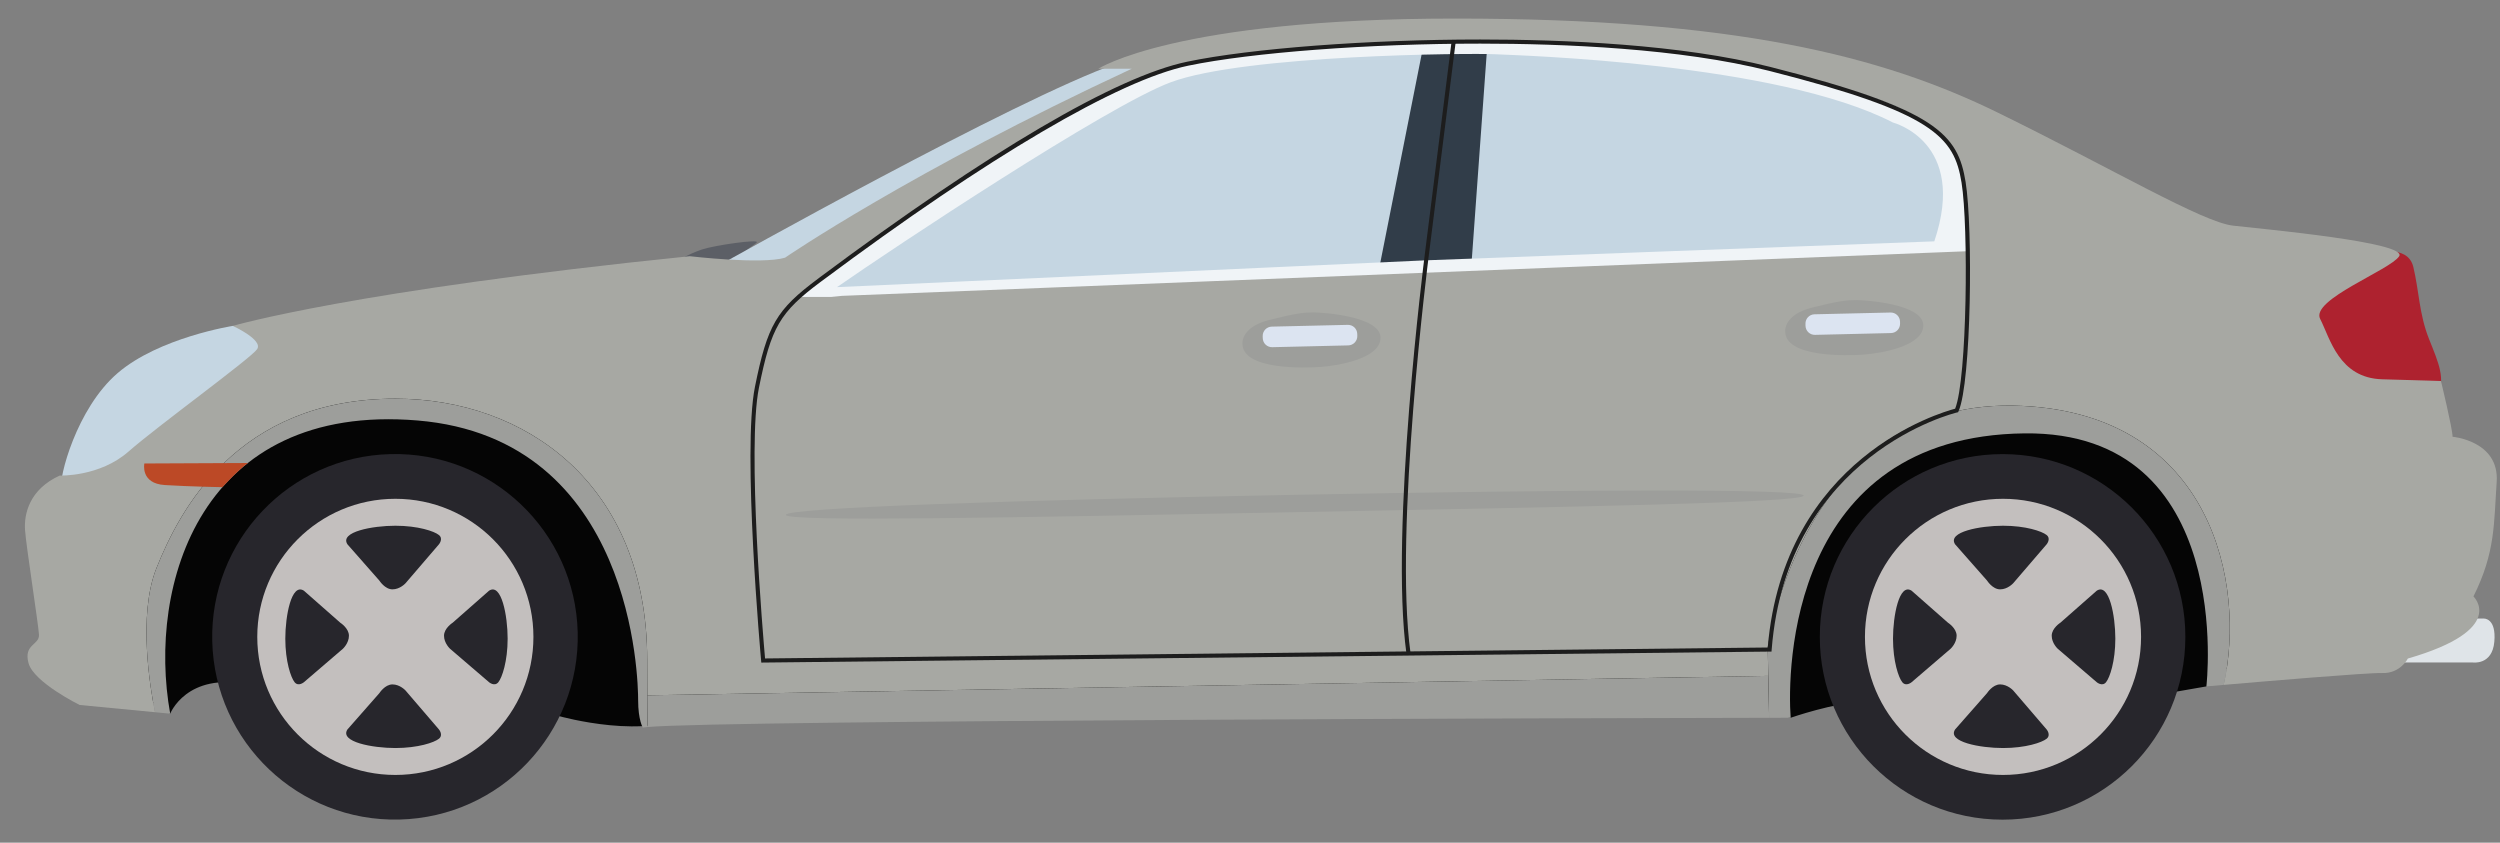
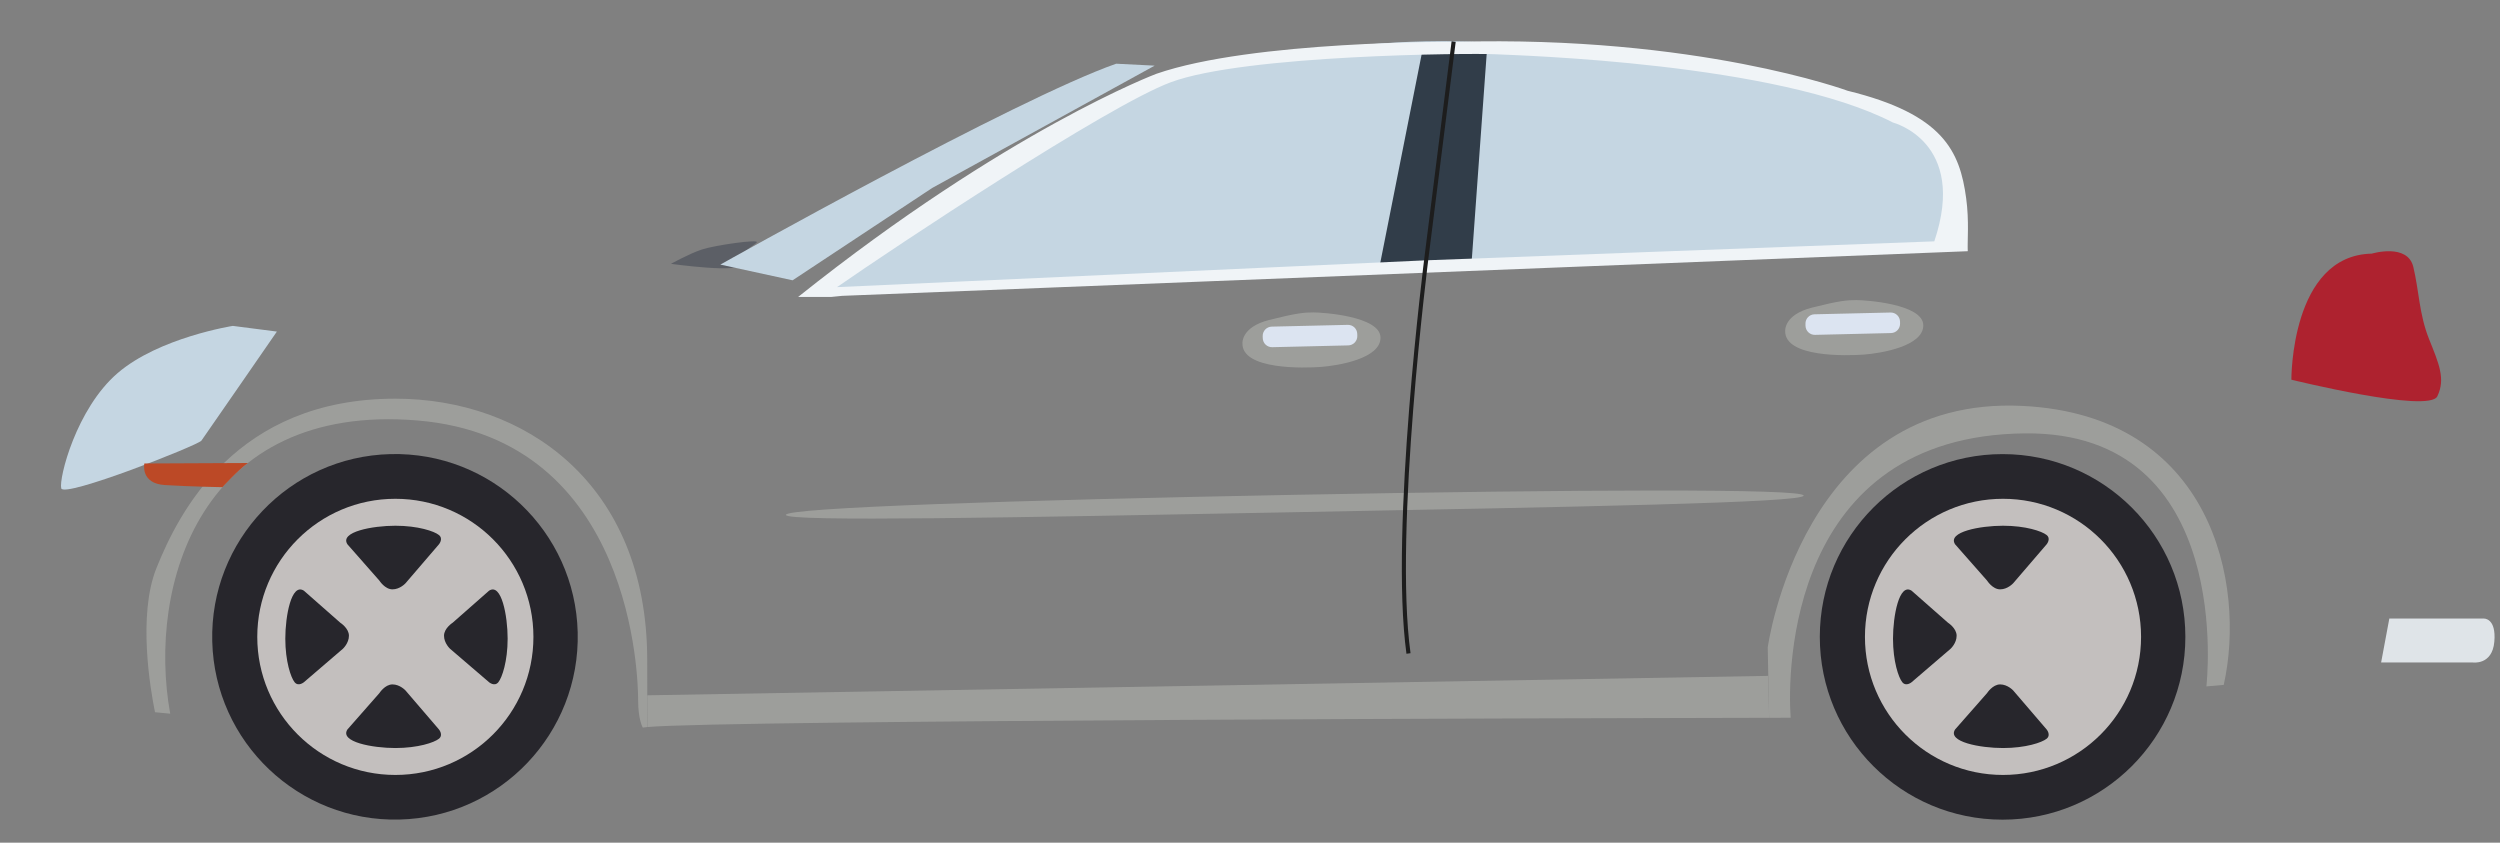
<svg xmlns="http://www.w3.org/2000/svg" width="89" height="30" viewBox="0 0 89 30" fill="none">
  <rect x="0" y="0" width="89" height="30" fill="#808080" stroke="none" />
-   <path d="M3.214 23.588L6.059 25.407C6.059 25.407 6.64 23.924 8.824 24.365C11.009 24.806 19.922 25.498 19.922 25.498C19.922 25.498 23.133 26.399 24.618 25.355C26.103 24.311 59.013 24.36 59.013 24.36L63.748 25.552C63.748 25.552 65.297 25.012 66.392 24.971C67.488 24.93 76.892 24.724 76.892 24.724L78.547 24.436L82.459 20.98L74.603 10.279L16.94 12.372L5.214 15.687L3.214 23.588Z" fill="#050505" />
  <path d="M85.06 22.021H88.427C88.427 22.021 88.873 21.997 88.798 22.846C88.723 23.695 88.023 23.583 88.023 23.583H84.768L85.06 22.021Z" fill="#DFE4E8" />
  <path d="M9.857 11.804L8.288 11.602C8.288 11.602 5.664 12.014 4.188 13.282C2.712 14.55 2.091 17.03 2.18 17.384C2.269 17.739 7.052 15.85 7.17 15.687C7.288 15.524 9.857 11.804 9.857 11.804Z" fill="#C5D6E2" />
  <path d="M23.886 9.393C23.886 9.393 24.523 9.037 24.981 8.884C25.439 8.731 27.044 8.502 26.942 8.629C26.841 8.756 26.204 9.037 26.331 9.393C26.458 9.75 23.886 9.393 23.886 9.393Z" fill="#5C5F66" />
  <path d="M25.644 9.419C25.644 9.419 36.17 3.516 39.736 2.268L41.106 2.337L33.184 6.693L28.216 9.979L25.644 9.419Z" fill="#C5D6E2" />
  <path d="M84.437 9.029C84.437 9.029 85.707 8.645 85.914 9.502C86.12 10.358 86.12 11.184 86.474 12.07C86.829 12.956 87.065 13.487 86.77 14.107C86.474 14.727 81.573 13.517 81.573 13.517C81.573 13.517 81.544 9.088 84.437 9.029Z" fill="#AE222F" />
  <path d="M23.05 25.882C25.82 25.634 57.617 25.563 62.98 25.553L62.95 24.061L23.043 24.753C23.044 25.189 23.047 25.564 23.05 25.882Z" fill="#9D9E9B" />
-   <path d="M87.311 15.548C87.311 15.259 86.898 13.564 86.898 13.564C86.898 13.564 86.36 13.544 84.81 13.503C83.26 13.461 82.95 12.036 82.598 11.354C82.247 10.672 85.079 9.62 85.41 9.124C85.74 8.628 80.594 8.158 79.498 8.033C78.403 7.909 75.261 6.038 71.127 4.012C66.993 1.986 61.764 0.661 51.801 0.661C41.838 0.661 39.098 2.448 39.098 2.448H40.288C32.413 6.107 27.947 9.174 27.947 9.174C27.12 9.422 24.556 9.121 24.556 9.121C12.589 10.34 8.288 11.602 8.288 11.602C8.288 11.602 9.38 12.101 9.153 12.431C8.925 12.762 5.612 15.164 4.578 16.073C3.545 16.983 2.126 16.93 2.126 16.93C1.045 17.422 0.85 18.297 0.892 18.876C0.933 19.454 1.367 22.224 1.388 22.596C1.408 22.968 0.83 22.927 1.016 23.609C1.202 24.291 2.835 25.097 2.835 25.097L5.519 25.355C5.357 24.559 4.898 21.906 5.569 20.228C6.366 18.235 8.407 14.193 14.075 14.193C18.656 14.193 23.041 17.19 23.041 23.5C23.041 23.968 23.042 24.382 23.044 24.753L62.951 24.062L62.931 23.051C62.931 23.051 64.153 14.061 72.009 14.451C78.754 14.786 79.964 20.802 79.164 24.382C80.641 24.254 84.3 23.944 84.81 23.96C85.451 23.981 85.72 23.444 85.72 23.444C89.295 22.41 88.055 21.232 88.055 21.232C88.841 19.661 88.779 18.628 88.882 17.16C88.985 15.693 87.311 15.548 87.311 15.548Z" fill="#A7A8A3" />
  <path d="M72.009 14.451C64.153 14.06 62.931 23.051 62.931 23.051L62.981 25.553C63.477 25.552 63.748 25.552 63.748 25.552C63.624 23.878 63.686 15.52 72.077 15.428C79.621 15.345 78.547 24.436 78.547 24.436C78.547 24.436 78.785 24.415 79.165 24.382C79.964 20.802 78.754 14.786 72.009 14.451Z" fill="#9D9E9B" />
  <path d="M14.074 14.193C8.406 14.193 6.366 18.235 5.568 20.228C4.897 21.906 5.356 24.558 5.518 25.355L6.059 25.407C5.232 20.819 7.154 14.328 14.864 14.969C22.574 15.61 22.718 24.229 22.718 24.932C22.718 25.634 22.884 25.903 22.884 25.903C22.914 25.896 22.971 25.889 23.05 25.881C23.044 25.294 23.041 24.517 23.041 23.5C23.041 17.189 18.656 14.193 14.074 14.193Z" fill="#9D9E9B" />
  <path d="M29.327 10.279C29.327 10.279 39.606 3.184 41.106 2.924C41.106 2.924 47.883 1.03 53.407 1.556C58.932 2.082 69.142 2.919 69.434 6.123C69.728 9.328 69.252 8.742 69.252 8.742L29.327 10.279Z" fill="#C5D6E2" />
  <path d="M50.625 1.862L49.088 9.607L52.381 9.447L52.93 1.862H50.625Z" fill="#313D49" />
  <path d="M14.224 29.176C17.817 29.086 20.656 26.101 20.566 22.508C20.476 18.916 17.491 16.076 13.899 16.166C10.306 16.256 7.466 19.241 7.556 22.834C7.646 26.426 10.631 29.266 14.224 29.176Z" fill="#27262C" />
  <path d="M9.159 22.673C9.159 25.387 11.36 27.588 14.075 27.588C16.79 27.588 18.99 25.387 18.99 22.673C18.99 19.958 16.789 17.757 14.075 17.757C11.36 17.757 9.159 19.958 9.159 22.673Z" fill="#C3BFBE" />
  <path d="M12.369 19.378L13.506 20.67C13.506 20.67 13.703 20.981 13.972 20.981C14.241 20.981 14.437 20.763 14.437 20.763L15.626 19.378C15.626 19.378 15.792 19.181 15.626 19.047C15.461 18.912 14.881 18.716 14.075 18.716C13.268 18.716 12.079 18.933 12.369 19.378Z" fill="#27262C" />
  <path d="M12.369 25.968L13.506 24.675C13.506 24.675 13.703 24.365 13.972 24.365C14.24 24.365 14.437 24.582 14.437 24.582L15.626 25.968C15.626 25.968 15.792 26.165 15.626 26.299C15.461 26.433 14.88 26.63 14.074 26.63C13.268 26.63 12.079 26.413 12.369 25.968Z" fill="#27262C" />
  <path d="M17.41 21.029L16.117 22.167C16.117 22.167 15.807 22.363 15.807 22.632C15.807 22.901 16.024 23.098 16.024 23.098L17.41 24.287C17.41 24.287 17.606 24.453 17.741 24.287C17.875 24.122 18.072 23.541 18.072 22.735C18.072 21.929 17.854 20.74 17.41 21.029Z" fill="#27262C" />
  <path d="M10.819 21.029L12.112 22.167C12.112 22.167 12.422 22.363 12.422 22.632C12.422 22.901 12.205 23.098 12.205 23.098L10.819 24.287C10.819 24.287 10.622 24.453 10.488 24.287C10.354 24.121 10.157 23.541 10.157 22.735C10.157 21.929 10.374 20.74 10.819 21.029Z" fill="#27262C" />
  <path d="M77.799 22.673C77.799 26.267 74.886 29.18 71.292 29.18C67.698 29.18 64.785 26.267 64.785 22.673C64.785 19.079 67.698 16.166 71.292 16.166C74.886 16.166 77.799 19.079 77.799 22.673Z" fill="#27262C" />
  <path d="M66.392 22.673C66.392 25.387 68.593 27.588 71.307 27.588C74.022 27.588 76.222 25.387 76.222 22.673C76.222 19.958 74.022 17.757 71.307 17.757C68.593 17.757 66.392 19.958 66.392 22.673Z" fill="#C3BFBE" />
  <path d="M69.602 19.378L70.74 20.67C70.74 20.67 70.936 20.981 71.205 20.981C71.474 20.981 71.67 20.763 71.67 20.763L72.86 19.378C72.86 19.378 73.025 19.181 72.86 19.047C72.694 18.912 72.114 18.716 71.308 18.716C70.502 18.716 69.312 18.933 69.602 19.378Z" fill="#27262C" />
  <path d="M69.602 25.968L70.739 24.675C70.739 24.675 70.936 24.365 71.205 24.365C71.474 24.365 71.671 24.582 71.671 24.582L72.86 25.968C72.86 25.968 73.025 26.165 72.86 26.299C72.694 26.433 72.114 26.63 71.308 26.63C70.502 26.63 69.312 26.413 69.602 25.968Z" fill="#27262C" />
-   <path d="M74.644 21.029L73.351 22.167C73.351 22.167 73.041 22.363 73.041 22.632C73.041 22.901 73.258 23.098 73.258 23.098L74.644 24.287C74.644 24.287 74.841 24.453 74.975 24.287C75.109 24.122 75.306 23.541 75.306 22.735C75.306 21.929 75.089 20.74 74.644 21.029Z" fill="#27262C" />
  <path d="M68.053 21.029L69.346 22.167C69.346 22.167 69.656 22.363 69.656 22.632C69.656 22.901 69.439 23.098 69.439 23.098L68.053 24.287C68.053 24.287 67.856 24.453 67.722 24.287C67.587 24.121 67.391 23.541 67.391 22.735C67.391 21.929 67.608 20.74 68.053 21.029Z" fill="#27262C" />
  <path d="M65.778 3.232C65.778 3.232 60.427 1.255 51.822 1.489C51.822 1.489 44.589 1.439 41.162 2.629C41.162 2.629 35.866 4.621 28.412 10.572H29.253H29.583L29.979 10.532L70.052 8.943C70.034 8.571 70.106 7.876 69.996 7.06C69.77 5.381 69.183 4.066 65.778 3.232ZM68.861 8.592L50.77 9.267L29.797 10.222C31.823 8.811 39.414 3.773 41.674 2.93C44.309 1.946 52.358 1.887 53.226 1.931C54.095 1.974 63.272 2.235 67.391 4.363C67.391 4.363 70.059 5.046 68.861 8.592Z" fill="#F0F4F7" />
-   <path d="M27.102 23.588L27.096 23.521C27.089 23.447 26.419 16.033 26.876 13.772C27.32 11.569 27.636 11.029 29.123 9.921L29.198 9.864C35.221 5.374 39.741 2.723 42.268 2.196C44.533 1.723 48.723 1.406 52.694 1.406C55.65 1.406 59.841 1.575 63.016 2.381C68.96 3.888 69.701 4.787 69.976 6.479C70.238 8.097 70.183 13.615 69.723 14.642L69.708 14.675L69.672 14.683C69.612 14.697 63.624 16.145 63.071 23.13L63.066 23.196L27.102 23.588ZM52.694 1.553C48.732 1.553 44.554 1.869 42.297 2.339C39.827 2.854 35.206 5.568 29.286 9.982L29.21 10.038C27.762 11.117 27.454 11.645 27.019 13.801C26.59 15.926 27.17 22.69 27.236 23.441L62.931 23.051C63.501 16.303 69.092 14.683 69.603 14.55C70.031 13.484 70.082 8.049 69.831 6.502C69.568 4.876 68.84 4.008 62.98 2.522C59.82 1.721 55.642 1.553 52.694 1.553Z" fill="#1D1D1D" />
  <path d="M8.825 16.483L5.139 16.5C5.139 16.5 4.988 17.213 5.868 17.268C6.747 17.323 7.919 17.344 7.919 17.344C7.919 17.344 8.454 16.751 8.825 16.483Z" fill="#BC4926" />
  <path d="M64.21 17.643C64.216 17.898 56.104 18.044 46.099 18.234C36.093 18.424 27.982 18.585 27.977 18.33C27.972 18.075 36.112 17.804 46.118 17.615C56.123 17.425 64.206 17.388 64.21 17.643Z" fill="#9D9E9B" />
  <path d="M50.07 23.274C49.468 18.895 50.709 9.16 50.722 9.062L51.677 1.47L51.823 1.489L50.867 9.081C50.854 9.179 49.615 18.894 50.215 23.254L50.07 23.274Z" fill="#1D1D1D" />
  <path d="M44.231 12.209C44.231 12.209 44.193 11.643 45.175 11.393C46.156 11.144 46.436 11.122 46.761 11.122C47.085 11.122 49.131 11.257 49.146 12.012C49.162 12.768 47.629 13.017 47.032 13.062C46.436 13.107 44.193 13.175 44.231 12.209Z" fill="#9D9E9B" />
  <path d="M63.553 11.77C63.553 11.77 63.516 11.204 64.497 10.954C65.478 10.705 65.758 10.683 66.083 10.683C66.407 10.683 68.454 10.819 68.469 11.573C68.484 12.329 66.951 12.578 66.355 12.623C65.758 12.668 63.515 12.736 63.553 11.77Z" fill="#9D9E9B" />
  <path d="M48.32 11.959C48.324 12.141 48.18 12.292 47.998 12.296L45.291 12.36C45.109 12.364 44.958 12.22 44.954 12.038L44.952 11.965C44.948 11.783 45.092 11.632 45.274 11.628L47.981 11.565C48.163 11.56 48.314 11.704 48.318 11.886L48.32 11.959Z" fill="#DCE4F1" />
  <path d="M67.642 11.52C67.646 11.702 67.502 11.853 67.32 11.857L64.613 11.921C64.431 11.925 64.281 11.781 64.276 11.599L64.275 11.526C64.27 11.344 64.414 11.193 64.596 11.189L67.303 11.126C67.485 11.121 67.636 11.265 67.641 11.447L67.642 11.52Z" fill="#DCE4F1" />
</svg>